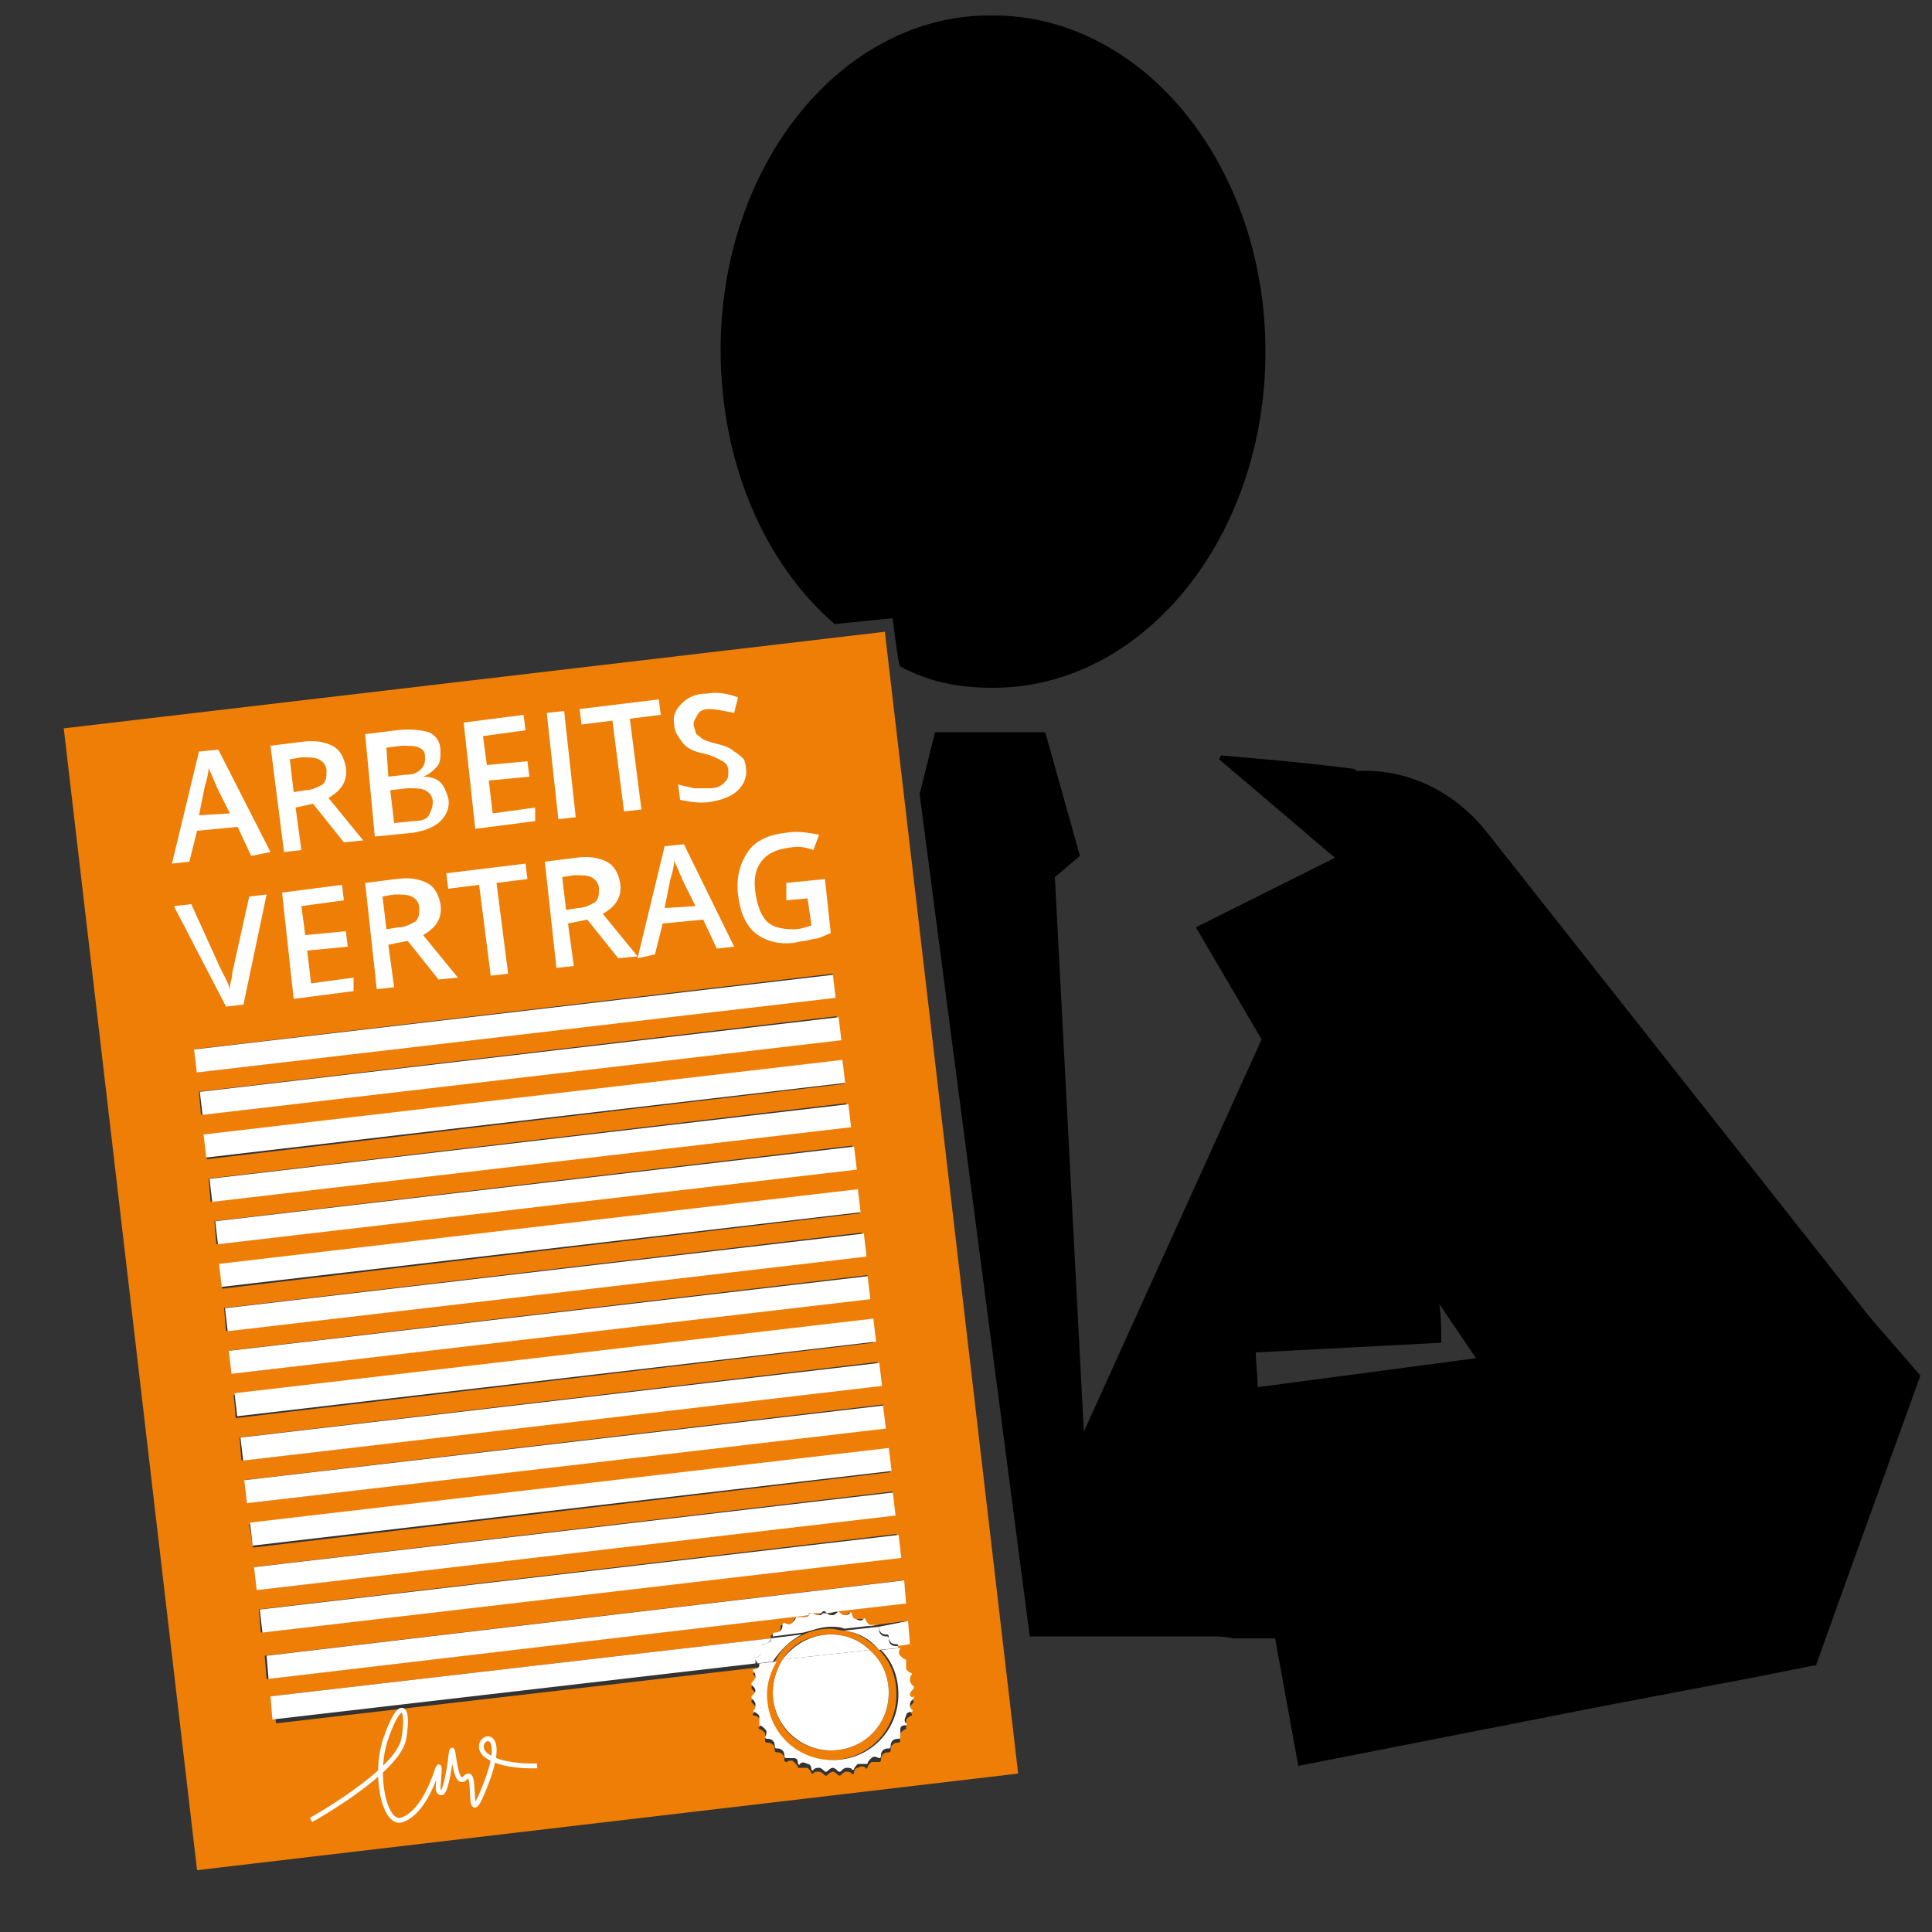
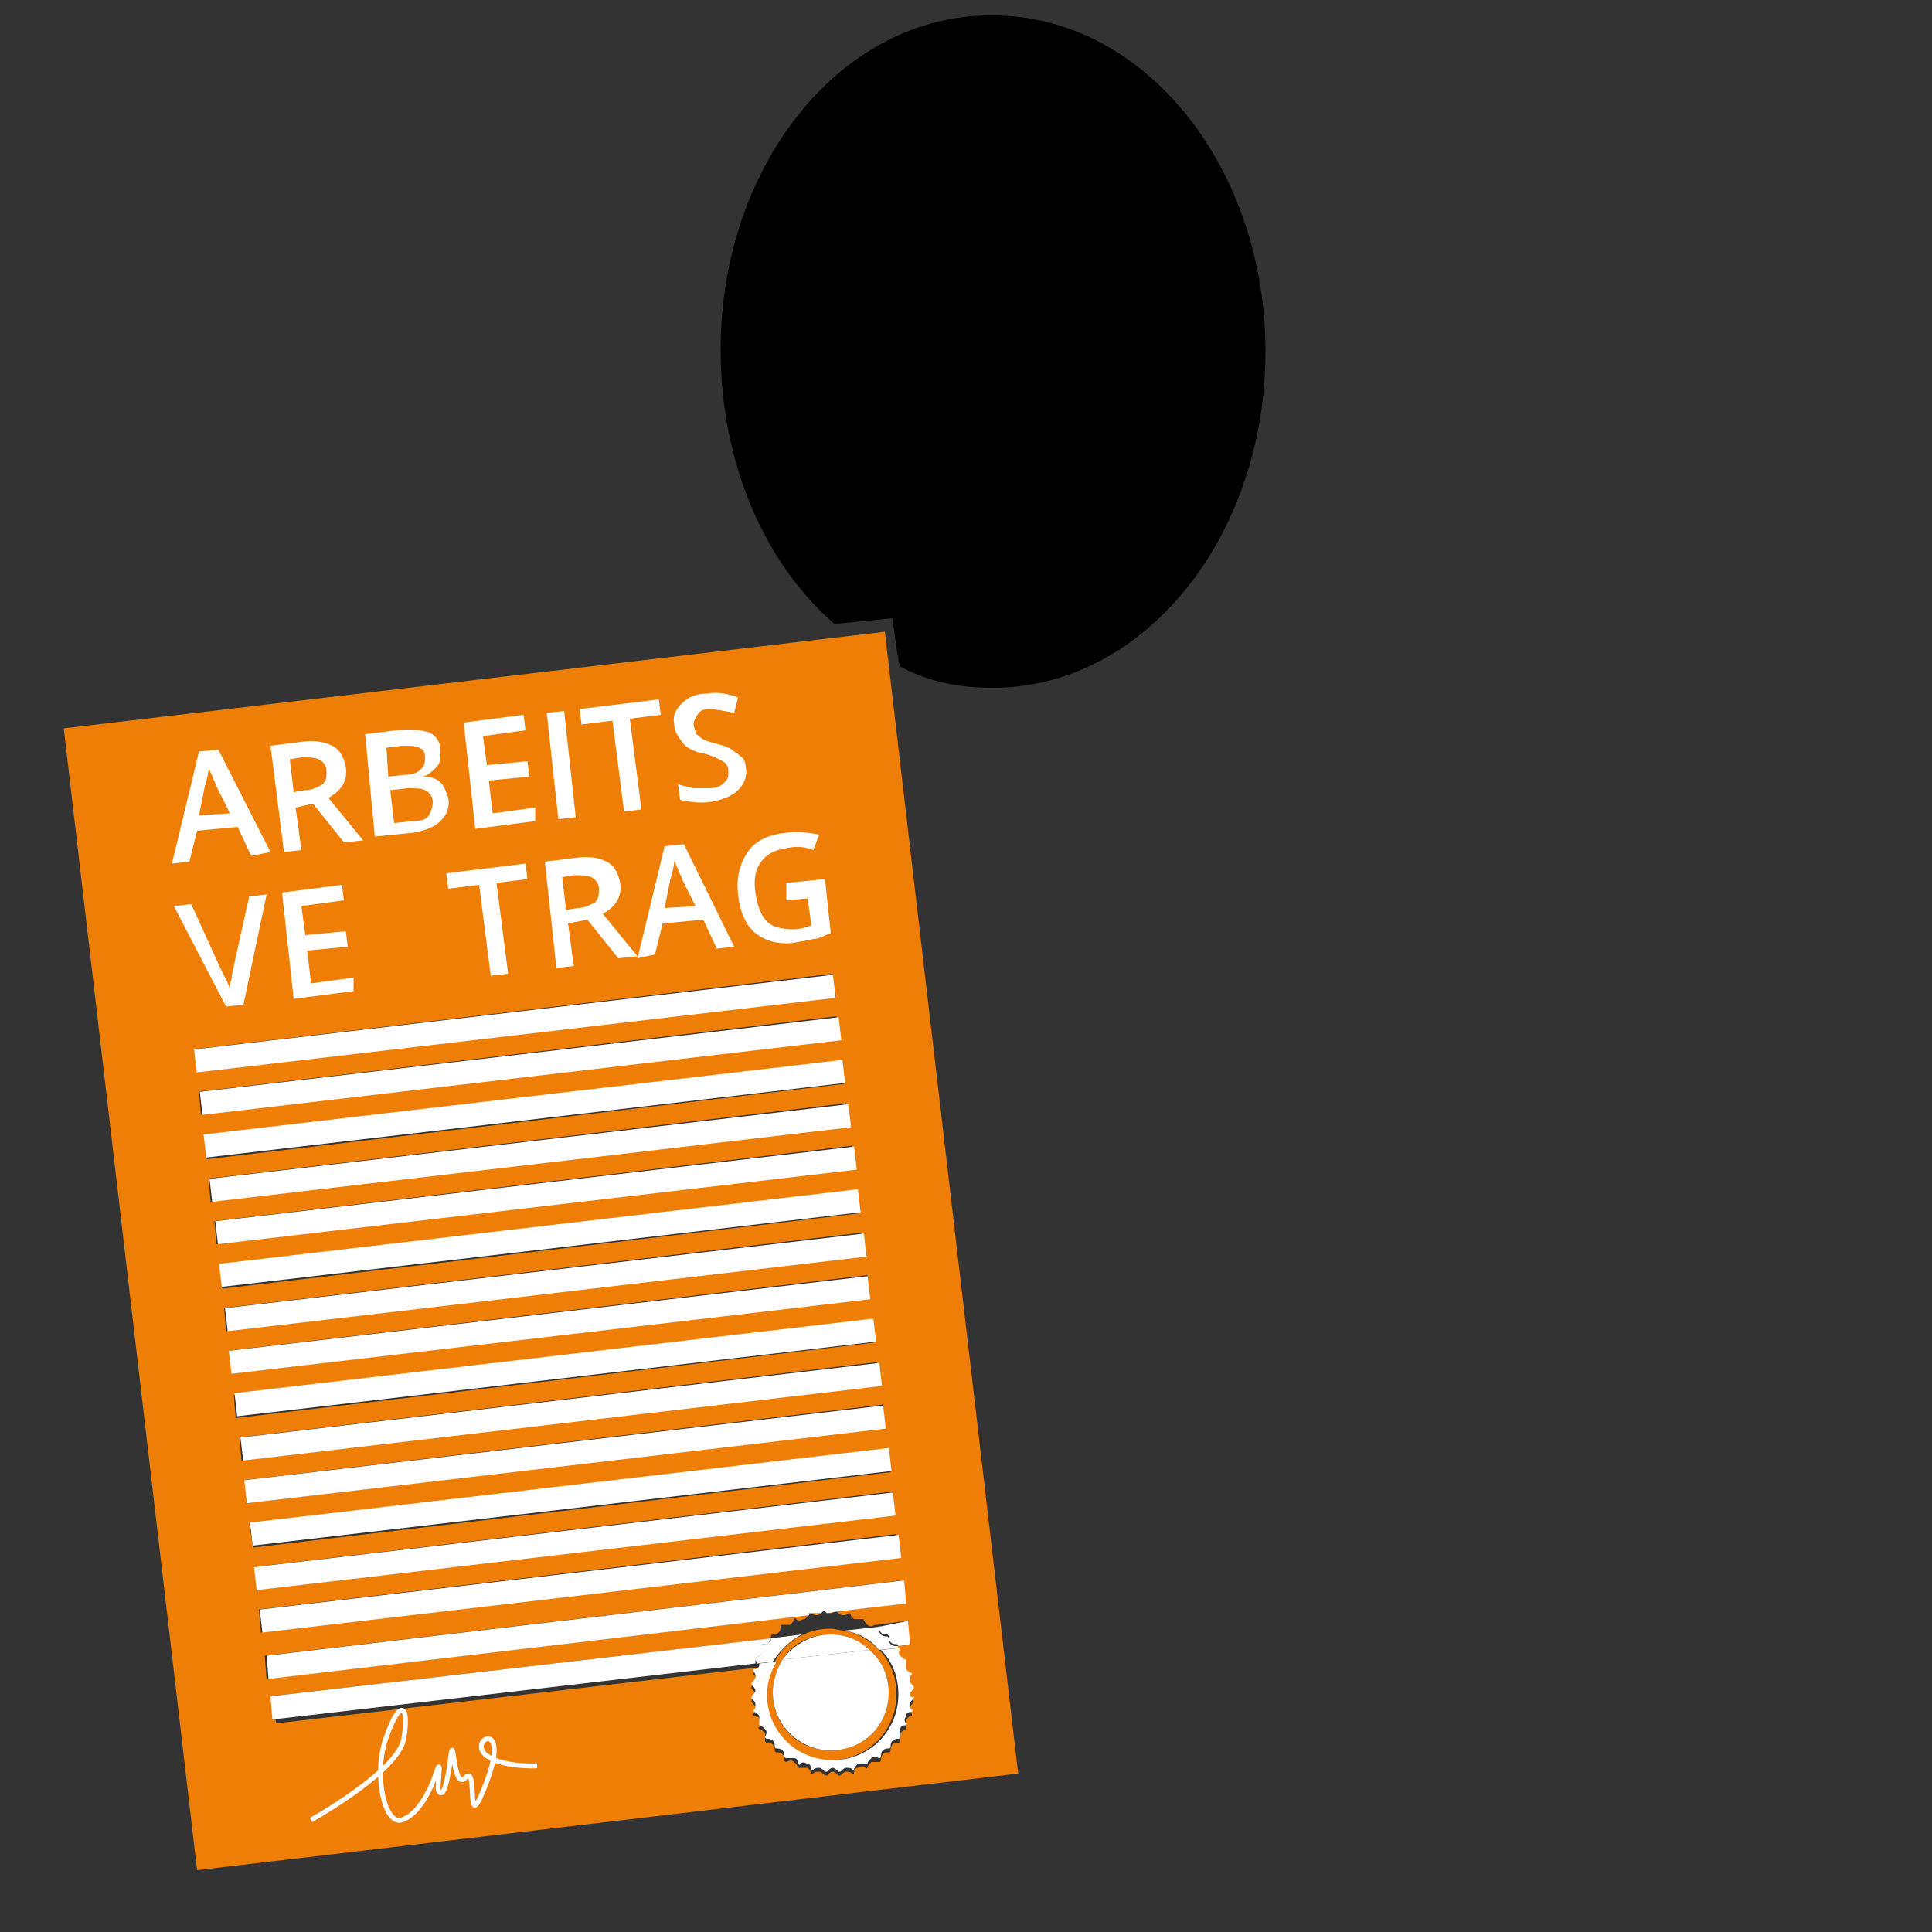
<svg xmlns="http://www.w3.org/2000/svg" version="1.1" id="Ebene_1" x="0px" y="0px" viewBox="0 0 100 100" style="enable-background:new 0 0 100 100;" xml:space="preserve">
  <rect x="0" y="0" width="100" height="100" fill="#333333" stroke="none" />
  <style type="text/css">
	.st0{fill:#EE7E05;}
	.st1{fill:#FFFFFF;}
	.st2{fill:none;stroke:#FFFFFF;stroke-width:0.25;stroke-miterlimit:10;}
</style>
  <path d="M51.4,35.6c7.8,0,14.1-7.8,14.1-17.4S59.2,0.8,51.4,0.8c-7.8-0.1-14.1,7.7-14.1,17.3c0,5.9,2.3,11.1,5.9,14.2  c0,0,3-0.3,3-0.3s0.3,2.5,0.4,2.5C48.1,35.3,49.6,35.6,51.4,35.6z" />
-   <path d="M96.8,68.2L76.9,43c-1.7-2.1-4.1-3.2-6.6-3.1c-0.1,0-0.1,0-0.2-0.1c-2.3-0.3-4.6-0.5-6.9-0.7l-0.1,0.2l6,5.1L61.9,48  l3.4,5.8l-9.2,20.3l-1.5-28.7l1.3-1.1l-1.8-6.4h-5.7l-0.8,3.2l5.7,43.6l9.4,0c0.3,0,0.7,0,1.1,0.1h2.2c0.4,2.2,0.8,4.4,1.2,6.6  l15.8-3.1l7.9-1.5l2-0.4l1-0.2h0.1H94c0.8-2.3,5.4-15,5.4-15L96.8,68.2z M65.1,71.8c0-0.6-0.1-1.2-0.1-1.8l9.6-0.5  c0-0.7,0-1.3-0.1-2l1.9,2.8L65.1,71.8z" />
  <g>
    <path class="st0" d="M43,83.5c0.1,0,0.2-0.1,0.3-0.2c0,0,0,0,0,0l-0.6,0.1C42.8,83.5,42.9,83.5,43,83.5z" />
    <path class="st0" d="M42.3,83.6c0.1,0,0.2-0.1,0.2-0.1L42,83.5C42.1,83.6,42.2,83.6,42.3,83.6z" />
    <path class="st0" d="M45.8,32.7l-42.5,5l6.9,59.1l42.5-5L45.8,32.7z M10.2,55.5l-0.1-1.2l33-3.9l0.1,1.2L10.2,55.5z M10.3,56.5   l33-3.9l0.1,1.2l-33,3.9L10.3,56.5z M10.6,58.8l33-3.9l0.1,1.2l-33,3.9L10.6,58.8z M10.8,61l33-3.9l0.1,1.2l-33,3.9L10.8,61z    M11.1,63.2l33-3.9l0.1,1.2l-33,3.9L11.1,63.2z M11.4,65.5l33-3.9l0.1,1.2l-33,3.9L11.4,65.5z M11.6,67.7l33-3.9l0.1,1.2l-33,3.9   L11.6,67.7z M11.9,69.9l33-3.9l0.1,1.2l-33,3.9L11.9,69.9z M12.1,72.2l33-3.9l0.1,1.2l-33,3.9L12.1,72.2z M12.4,74.4l33-3.9   l0.1,1.2l-33,3.9L12.4,74.4z M12.7,76.6l33-3.9l0.1,1.2l-33,3.9L12.7,76.6z M12.9,78.9L46,75l0.1,1.2l-33,3.9L12.9,78.9z    M13.2,81.1l33-3.9l0.1,1.2l-33,3.9L13.2,81.1z M13.4,83.3l33-3.9l0.1,1.2l-33,3.9L13.4,83.3z M47.3,88.1c-0.1,0.1-0.2,0.2-0.2,0.3   c0,0.1,0,0.3,0.1,0.3c0,0,0,0.1,0,0.1c-0.1,0-0.2,0.1-0.3,0.2c0,0.1,0,0.3,0,0.4c0,0,0,0.1,0,0.1c-0.1,0-0.2,0.1-0.3,0.2   s-0.1,0.2,0,0.4c0,0,0,0.1-0.1,0.1c-0.1,0-0.2,0-0.3,0.1c-0.1,0.1-0.1,0.2-0.1,0.3c0,0,0,0.1-0.1,0.1c-0.1,0-0.2,0-0.3,0.1   c-0.1,0.1-0.1,0.2-0.1,0.3c0,0,0,0.1-0.1,0.1c-0.1,0-0.2,0-0.4,0c-0.1,0.1-0.2,0.2-0.2,0.3c0,0-0.1,0.1-0.1,0   c-0.1-0.1-0.2-0.1-0.4,0c-0.1,0-0.2,0.1-0.2,0.3c0,0-0.1,0.1-0.1,0c-0.1-0.1-0.2-0.1-0.3-0.1s-0.2,0.1-0.3,0.2c0,0-0.1,0-0.1,0   c-0.1-0.1-0.2-0.2-0.3-0.2c-0.1,0-0.2,0.1-0.3,0.2c0,0-0.1,0-0.1,0c-0.1-0.1-0.2-0.2-0.3-0.2c-0.1,0-0.3,0-0.3,0.1c0,0-0.1,0-0.1,0   c0-0.1-0.1-0.2-0.2-0.3c-0.1,0-0.3,0-0.4,0c0,0-0.1,0-0.1,0c0-0.1-0.1-0.2-0.2-0.3s-0.2-0.1-0.4,0c0,0-0.1,0-0.1-0.1   c0-0.1,0-0.2-0.1-0.3c-0.1-0.1-0.2-0.1-0.3-0.1c0,0-0.1,0-0.1-0.1c0-0.1,0-0.2-0.1-0.3c-0.1-0.1-0.2-0.1-0.3-0.1c0,0-0.1,0-0.1-0.1   c0-0.1,0-0.2,0-0.4c-0.1-0.1-0.2-0.2-0.3-0.2c0,0-0.1-0.1,0-0.1c0.1-0.1,0.1-0.2,0-0.4c0-0.1-0.1-0.2-0.3-0.2c0,0-0.1-0.1,0-0.1   c0.1-0.1,0.1-0.2,0.1-0.3s-0.1-0.2-0.2-0.3c0,0,0-0.1,0-0.1c0.1-0.1,0.2-0.2,0.2-0.3c0-0.1-0.1-0.2-0.2-0.3c0,0,0-0.1,0-0.1   c0.1-0.1,0.2-0.2,0.2-0.3s0-0.3-0.1-0.3c0,0,0-0.1,0-0.1c0.1,0,0.2-0.1,0.3-0.2c0,0,0-0.1,0-0.1l-25,2.9L14,87.8l25.9-3   c0,0,0-0.1,0-0.1c0,0,0-0.1,0.1-0.1c0.1,0,0.2,0,0.3-0.1c0.1-0.1,0.1-0.2,0.1-0.3c0,0,0-0.1,0.1-0.1c0.1,0,0.2,0,0.4,0   c0.1-0.1,0.2-0.2,0.2-0.3c0,0,0.1-0.1,0.1,0c0.1,0.1,0.2,0.1,0.4,0c0.1,0,0.2-0.1,0.2-0.2l-28,3.3l-0.1-1.2l33-3.9l0.1,1.2   l-3.5,0.4c0,0,0,0,0,0c0.1,0.1,0.2,0.2,0.3,0.2c0.1,0,0.3,0,0.3-0.1c0,0,0.1,0,0.1,0c0,0.1,0.1,0.2,0.2,0.3c0.1,0,0.3,0,0.4,0   c0,0,0.1,0,0.1,0c0,0.1,0.1,0.2,0.2,0.3c0.1,0.1,0.2,0.1,0.4,0c0,0,0,0,0.1,0l1.5-0.2l0.1,1.2l-0.6,0.1c0,0,0,0,0,0   c0,0.1,0,0.2,0,0.4s0.2,0.2,0.3,0.2c0,0,0.1,0.1,0,0.1c-0.1,0.1-0.1,0.2,0,0.4c0,0.1,0.1,0.2,0.3,0.2c0,0,0.1,0.1,0,0.1   c-0.1,0.1-0.1,0.2-0.1,0.3c0,0.1,0.1,0.2,0.2,0.3c0,0,0,0.1,0,0.1c-0.1,0.1-0.2,0.2-0.2,0.3c0,0.1,0.1,0.2,0.2,0.3   C47.3,88,47.3,88.1,47.3,88.1z" />
    <rect x="10" y="52.4" transform="matrix(0.993 -0.116 0.116 0.993 -5.963 3.446)" class="st1" width="33.3" height="1.2" />
    <rect x="10.3" y="54.6" transform="matrix(0.993 -0.116 0.116 0.993 -6.22 3.491)" class="st1" width="33.3" height="1.2" />
    <rect x="10.5" y="56.8" transform="matrix(0.993 -0.116 0.116 0.993 -6.478 3.537)" class="st1" width="33.3" height="1.2" />
    <rect x="10.8" y="59.1" transform="matrix(0.993 -0.116 0.116 0.993 -6.735 3.582)" class="st1" width="33.3" height="1.2" />
    <rect x="11.1" y="61.3" transform="matrix(0.993 -0.116 0.116 0.993 -6.992 3.627)" class="st1" width="33.3" height="1.2" />
    <rect x="11.3" y="63.5" transform="matrix(0.993 -0.116 0.116 0.993 -7.249 3.672)" class="st1" width="33.3" height="1.2" />
    <rect x="11.6" y="65.8" transform="matrix(0.993 -0.116 0.116 0.993 -7.506 3.718)" class="st1" width="33.3" height="1.2" />
    <rect x="11.8" y="68" transform="matrix(0.993 -0.116 0.116 0.993 -7.763 3.763)" class="st1" width="33.3" height="1.2" />
    <rect x="12.1" y="70.2" transform="matrix(0.993 -0.116 0.116 0.993 -8.02 3.808)" class="st1" width="33.3" height="1.2" />
    <rect x="12.4" y="72.5" transform="matrix(0.993 -0.116 0.116 0.993 -8.277 3.853)" class="st1" width="33.3" height="1.2" />
    <rect x="12.6" y="74.7" transform="matrix(0.993 -0.116 0.116 0.993 -8.534 3.899)" class="st1" width="33.3" height="1.2" />
    <rect x="12.9" y="76.9" transform="matrix(0.993 -0.116 0.116 0.993 -8.791 3.944)" class="st1" width="33.3" height="1.2" />
    <rect x="13.1" y="79.2" transform="matrix(0.993 -0.116 0.116 0.993 -9.048 3.989)" class="st1" width="33.3" height="1.2" />
    <rect x="13.4" y="81.4" transform="matrix(0.993 -0.116 0.116 0.993 -9.305 4.034)" class="st1" width="33.3" height="1.2" />
    <path class="st1" d="M41.9,83.5C41.9,83.5,42,83.5,41.9,83.5l0.6,0c0,0,0,0,0.1-0.1c0,0,0.1,0,0.1,0c0,0,0,0,0.1,0.1l0.6-0.1   c0,0,0,0,0,0l3.5-0.4l-0.1-1.2l-33,3.9l0.1,1.2l28-3.3c0,0,0,0,0,0C41.8,83.5,41.9,83.5,41.9,83.5z" />
    <path class="st1" d="M45.5,84.2c0,0.1,0,0.2,0.1,0.3c0.1,0.1,0.2,0.1,0.3,0.1c0,0,0.1,0,0.1,0.1c0,0.1,0,0.2,0.1,0.3   c0.1,0.1,0.2,0.1,0.3,0.1c0,0,0.1,0,0.1,0.1l0.6-0.1L47,83.9L45.5,84.2C45.5,84.1,45.5,84.1,45.5,84.2z" />
    <path class="st0" d="M45.5,85.4c-0.5-0.5-1.1-0.9-1.8-1c-0.2,0-0.5-0.1-0.7-0.1c-0.5,0-1,0.1-1.4,0.3c-0.7,0.3-1.2,0.8-1.5,1.4   c-0.3,0.5-0.5,1.1-0.5,1.7c0,1.9,1.5,3.4,3.4,3.4s3.4-1.5,3.4-3.4C46.4,86.8,46.1,86,45.5,85.4z M43,90.6c-1.7,0-3-1.3-3-3   c0-0.6,0.2-1.2,0.5-1.7c0.5-0.8,1.4-1.3,2.5-1.3c0.8,0,1.5,0.3,2,0.8c0.6,0.5,1,1.3,1,2.2C46,89.3,44.7,90.6,43,90.6z" />
    <path class="st1" d="M39.1,85.9c0,0,0-0.1,0-0.1c0.1,0,0.2-0.1,0.3-0.2c0.1-0.1,0.1-0.2,0-0.4c0,0,0-0.1,0.1-0.1   c0.1,0,0.2,0,0.3-0.1c0.1-0.1,0.1-0.2,0.1-0.2l-25.9,3l0.1,1.2l25-2.9C39.1,86,39.1,86,39.1,85.9z" />
    <path class="st1" d="M43,90.6c1.7,0,3-1.3,3-3c0-0.9-0.4-1.7-1-2.2l-4.5,0.5C40.2,86.4,40,87,40,87.6C40,89.3,41.4,90.6,43,90.6z" />
    <path class="st1" d="M43,84.6c-1,0-1.9,0.5-2.5,1.3l4.5-0.5C44.5,84.9,43.8,84.6,43,84.6z" />
    <path class="st1" d="M47.1,87.7c0-0.1,0.1-0.2,0.2-0.3c0,0,0-0.1,0-0.1c-0.1-0.1-0.2-0.2-0.2-0.3c0-0.1,0-0.3,0.1-0.3   c0,0,0-0.1,0-0.1c-0.1,0-0.2-0.1-0.3-0.2c0-0.1,0-0.3,0-0.4c0,0,0-0.1,0-0.1c-0.1,0-0.2-0.1-0.3-0.2s-0.1-0.2,0-0.4c0,0,0,0,0,0   l-1,0.1c0.6,0.6,0.9,1.4,0.9,2.3c0,1.9-1.5,3.4-3.4,3.4s-3.4-1.5-3.4-3.4c0-0.6,0.2-1.2,0.5-1.7l-0.9,0.1c0,0,0,0.1,0,0.1   c0,0.1-0.1,0.2-0.3,0.2c0,0-0.1,0.1,0,0.1c0.1,0.1,0.1,0.2,0.1,0.3s-0.1,0.2-0.2,0.3c0,0,0,0.1,0,0.1c0.1,0.1,0.2,0.2,0.2,0.3   c0,0.1-0.1,0.2-0.2,0.3c0,0,0,0.1,0,0.1c0.1,0.1,0.2,0.2,0.2,0.3s0,0.3-0.1,0.3c0,0,0,0.1,0,0.1c0.1,0,0.2,0.1,0.3,0.2   c0,0.1,0,0.3,0,0.4c0,0,0,0.1,0,0.1c0.1,0,0.2,0.1,0.3,0.2c0.1,0.1,0.1,0.2,0,0.4c0,0,0,0.1,0.1,0.1c0.1,0,0.2,0,0.3,0.1   c0.1,0.1,0.1,0.2,0.1,0.3c0,0,0,0.1,0.1,0.1c0.1,0,0.2,0,0.3,0.1c0.1,0.1,0.1,0.2,0.1,0.3c0,0,0,0.1,0.1,0.1c0.1,0,0.2,0,0.4,0   s0.2,0.2,0.2,0.3c0,0,0.1,0.1,0.1,0c0.1-0.1,0.2-0.1,0.4,0c0.1,0,0.2,0.1,0.2,0.3c0,0,0.1,0.1,0.1,0c0.1-0.1,0.2-0.1,0.3-0.1   c0.1,0,0.2,0.1,0.3,0.2c0,0,0.1,0,0.1,0c0.1-0.1,0.2-0.2,0.3-0.2c0.1,0,0.2,0.1,0.3,0.2c0,0,0.1,0,0.1,0c0.1-0.1,0.2-0.2,0.3-0.2   s0.3,0,0.3,0.1c0,0,0.1,0,0.1,0c0-0.1,0.1-0.2,0.2-0.3c0.1,0,0.3,0,0.4,0c0,0,0.1,0,0.1,0c0-0.1,0.1-0.2,0.2-0.3   c0.1-0.1,0.2-0.1,0.4,0c0,0,0.1,0,0.1-0.1c0-0.1,0-0.2,0.1-0.3c0.1-0.1,0.2-0.1,0.3-0.1c0,0,0.1,0,0.1-0.1c0-0.1,0-0.2,0.1-0.3   c0.1-0.1,0.2-0.1,0.3-0.1c0,0,0.1,0,0.1-0.1c0-0.1,0-0.2,0-0.4s0.2-0.2,0.3-0.2c0,0,0.1-0.1,0-0.1c-0.1-0.1-0.1-0.2,0-0.4   c0-0.1,0.1-0.2,0.3-0.2c0,0,0.1-0.1,0-0.1c-0.1-0.1-0.1-0.2-0.1-0.3c0-0.1,0.1-0.2,0.2-0.3c0,0,0-0.1,0-0.1   C47.2,87.9,47.1,87.8,47.1,87.7z" />
-     <path class="st1" d="M43,84.2c0.2,0,0.5,0,0.7,0.1l1.8-0.2c0,0,0,0-0.1,0c-0.1,0-0.2,0-0.4,0c-0.1-0.1-0.2-0.2-0.2-0.3   c0,0-0.1-0.1-0.1,0c-0.1,0.1-0.2,0.1-0.4,0c-0.1,0-0.2-0.1-0.2-0.3c0,0-0.1-0.1-0.1,0c-0.1,0.1-0.2,0.1-0.3,0.1   c-0.1,0-0.2-0.1-0.3-0.2c0,0,0,0,0,0l0,0c0,0,0,0,0,0c-0.1,0.1-0.2,0.2-0.3,0.2c-0.1,0-0.2,0-0.3-0.1l-0.2,0   c-0.1,0.1-0.1,0.1-0.2,0.1c-0.1,0-0.2,0-0.3-0.1l-0.2,0c0,0.1-0.1,0.2-0.2,0.2c-0.1,0-0.3,0-0.4,0c0,0-0.1,0-0.1,0   c0,0.1-0.1,0.2-0.2,0.3c-0.1,0.1-0.2,0.1-0.4,0c0,0-0.1,0-0.1,0.1c0,0.1,0,0.2-0.1,0.3c-0.1,0.1-0.2,0.1-0.3,0.1c0,0-0.1,0-0.1,0.1   c0,0,0,0.1,0,0.1l1.6-0.2C42,84.4,42.5,84.2,43,84.2z" />
    <path class="st1" d="M42.6,83.4C42.5,83.4,42.5,83.4,42.6,83.4l0.2,0c0,0-0.1,0-0.1-0.1C42.6,83.3,42.6,83.3,42.6,83.4z" />
    <path class="st1" d="M41.9,83.5c0,0-0.1,0-0.1,0c0,0,0,0,0,0L41.9,83.5C42,83.5,41.9,83.5,41.9,83.5z" />
    <path class="st1" d="M43.3,83.3L43.3,83.3C43.4,83.3,43.4,83.3,43.3,83.3z" />
    <path class="st1" d="M41.5,84.6l-1.6,0.2c0,0.1,0,0.2-0.1,0.2c-0.1,0.1-0.2,0.1-0.3,0.1c0,0-0.1,0-0.1,0.1c0,0.1,0,0.2,0,0.4   c-0.1,0.1-0.2,0.2-0.3,0.2c0,0-0.1,0.1,0,0.1c0,0.1,0.1,0.1,0.1,0.2L40,86C40.4,85.4,40.9,84.9,41.5,84.6z" />
    <path class="st1" d="M45.5,85.4l1-0.1c0,0,0-0.1-0.1-0.1c-0.1,0-0.2,0-0.3-0.1c-0.1-0.1-0.1-0.2-0.1-0.3c0,0,0-0.1-0.1-0.1   c-0.1,0-0.2,0-0.3-0.1c-0.1-0.1-0.1-0.2-0.1-0.3c0,0,0,0,0-0.1l-1.8,0.2C44.4,84.5,45,84.8,45.5,85.4z" />
  </g>
  <path class="st2" d="M16.1,94.2c0,0,4.5-2.5,4.8-4.2c0.3-1.8-0.2-2.1-0.9-0.1c-0.7,1.9-0.1,4.6,0.8,4.3c0.9-0.3,1.5-1.6,1.8-2.5  c0.3-0.9,0,0.9,0.1,1c0.1,0.1,0.3,0.5,0.6-1.5c0.2-2,0.1,1.6,0.8,0.8c0.7-0.7-0.1,3.4,1.1,0.2c1.2-3.2-0.9-2.2-0.1-1.4  c0.8,0.7,2.7,0.6,2.7,0.6" />
  <g>
    <path class="st1" d="M13,44.3l-0.7-1.5l-2.1,0.2l-0.4,1.6l-0.9,0.1l1.4-5.8l1-0.1l2.7,5.3L13,44.3z M11.9,42.1l-0.7-1.4   c0-0.1-0.1-0.2-0.2-0.5c-0.1-0.2-0.2-0.4-0.2-0.5c0,0.3-0.1,0.7-0.2,1l-0.3,1.5L11.9,42.1z" />
    <path class="st1" d="M15.3,41.8l0.3,2.2l-0.9,0.1L14,38.6l1.6-0.2c0.7-0.1,1.2,0,1.6,0.2c0.4,0.2,0.6,0.6,0.7,1.1   c0.1,0.7-0.2,1.2-0.9,1.6l1.8,2.2l-1,0.1l-1.6-2L15.3,41.8z M15.2,41l0.6-0.1c0.4,0,0.7-0.2,0.9-0.3c0.2-0.2,0.2-0.4,0.2-0.7   c0-0.3-0.2-0.5-0.4-0.6c-0.2-0.1-0.5-0.1-0.9-0.1L15,39.3L15.2,41z" />
    <path class="st1" d="M18.9,38l1.6-0.2c0.8-0.1,1.3,0,1.7,0.1c0.4,0.2,0.6,0.5,0.6,1c0,0.3,0,0.6-0.2,0.8s-0.4,0.4-0.7,0.5l0,0   c0.4,0,0.7,0.1,0.9,0.3c0.2,0.2,0.3,0.5,0.4,0.8c0.1,0.5-0.1,0.9-0.4,1.2s-0.8,0.5-1.4,0.6l-2,0.2L18.9,38z M20.1,40.2l0.9-0.1   c0.4,0,0.6-0.1,0.8-0.3s0.2-0.4,0.2-0.6c0-0.3-0.1-0.4-0.3-0.5c-0.2-0.1-0.5-0.1-0.9-0.1l-0.8,0.1L20.1,40.2z M20.2,40.9l0.2,1.7   l1-0.1c0.4,0,0.7-0.1,0.8-0.3s0.2-0.4,0.2-0.7c0-0.3-0.2-0.5-0.4-0.6c-0.2-0.1-0.5-0.1-0.9-0.1L20.2,40.9z" />
    <path class="st1" d="M27.7,42.5l-3.1,0.4L24,37.4l3.1-0.4l0.1,0.8L25,38.1l0.2,1.5l2.1-0.2l0.1,0.8l-2.1,0.2l0.2,1.7l2.2-0.3   L27.7,42.5z" />
    <path class="st1" d="M28.9,42.4l-0.6-5.5l0.9-0.1l0.6,5.5L28.9,42.4z" />
    <path class="st1" d="M33.2,41.9L32.3,42l-0.6-4.7l-1.6,0.2L30,36.7l4.1-0.5l0.1,0.8l-1.6,0.2L33.2,41.9z" />
    <path class="st1" d="M38.6,39.7c0.1,0.5-0.1,0.9-0.4,1.2c-0.3,0.3-0.8,0.5-1.4,0.6c-0.6,0.1-1.1,0-1.6-0.1l-0.1-0.8   c0.3,0.1,0.5,0.1,0.8,0.2c0.3,0,0.6,0,0.8,0c0.4,0,0.6-0.1,0.8-0.3c0.2-0.2,0.2-0.3,0.2-0.6c0-0.2-0.1-0.4-0.3-0.5   c-0.2-0.1-0.5-0.3-1-0.4c-0.5-0.1-0.9-0.3-1.1-0.6s-0.4-0.5-0.4-0.9c-0.1-0.5,0.1-0.8,0.4-1.1c0.3-0.3,0.7-0.5,1.3-0.5   c0.5-0.1,1.1,0,1.6,0.2l-0.2,0.8c-0.5-0.1-1-0.2-1.3-0.2c-0.3,0-0.5,0.1-0.6,0.3s-0.2,0.3-0.2,0.5c0,0.1,0.1,0.3,0.1,0.4   s0.2,0.2,0.3,0.3s0.4,0.2,0.8,0.3c0.4,0.1,0.7,0.2,0.9,0.4c0.2,0.1,0.4,0.3,0.5,0.4C38.5,39.3,38.6,39.5,38.6,39.7z" />
    <path class="st1" d="M12.9,46.4l0.9-0.1L12.6,52l-0.9,0.1L9,46.9l0.9-0.1l1.5,3.3c0.1,0.2,0.2,0.4,0.3,0.6c0.1,0.2,0.2,0.4,0.2,0.6   c0-0.2,0-0.4,0.1-0.7c0-0.3,0.1-0.5,0.1-0.6L12.9,46.4z" />
    <path class="st1" d="M18.3,51.3l-3.1,0.4l-0.6-5.5l3.1-0.4l0.1,0.8l-2.2,0.3l0.2,1.5l2.1-0.2l0.1,0.8l-2.1,0.2l0.2,1.7l2.2-0.3   L18.3,51.3z" />
-     <path class="st1" d="M20.1,48.9l0.3,2.2l-0.9,0.1l-0.6-5.5l1.6-0.2c0.7-0.1,1.2,0,1.6,0.2c0.4,0.2,0.6,0.6,0.7,1.1   c0.1,0.7-0.2,1.2-0.9,1.6l1.8,2.2l-1,0.1l-1.6-2L20.1,48.9z M20,48.1l0.6-0.1c0.4,0,0.7-0.2,0.9-0.3c0.2-0.2,0.2-0.4,0.2-0.7   c0-0.3-0.2-0.5-0.4-0.6s-0.5-0.1-0.9-0.1l-0.6,0.1L20,48.1z" />
    <path class="st1" d="M26.3,50.4l-0.9,0.1l-0.6-4.7L23.2,46l-0.1-0.8l4.1-0.5l0.1,0.8l-1.6,0.2L26.3,50.4z" />
    <path class="st1" d="M29.4,47.8l0.3,2.2l-0.9,0.1l-0.6-5.5l1.6-0.2c0.7-0.1,1.2,0,1.6,0.2c0.4,0.2,0.6,0.6,0.7,1.1   c0.1,0.7-0.2,1.2-0.9,1.6l1.8,2.2l-1,0.1l-1.6-2L29.4,47.8z M29.3,47.1l0.6-0.1c0.4,0,0.7-0.2,0.9-0.3c0.2-0.2,0.2-0.4,0.2-0.7   c0-0.3-0.2-0.5-0.4-0.6c-0.2-0.1-0.5-0.1-0.9-0.1l-0.6,0.1L29.3,47.1z" />
    <path class="st1" d="M37.1,49.1l-0.7-1.5l-2.1,0.2l-0.4,1.6L33,49.6l1.4-5.8l1-0.1L38,49L37.1,49.1z M36,46.9l-0.7-1.4   c0-0.1-0.1-0.2-0.2-0.5c-0.1-0.2-0.2-0.4-0.2-0.5c0,0.3-0.1,0.7-0.2,1l-0.3,1.5L36,46.9z" />
    <path class="st1" d="M40.7,45.7l2-0.2l0.3,2.8c-0.3,0.1-0.6,0.3-0.9,0.3c-0.3,0.1-0.6,0.1-1,0.2c-0.8,0.1-1.5-0.1-2-0.5   c-0.5-0.4-0.8-1.1-0.9-2c-0.1-0.9,0.1-1.6,0.5-2.2s1.1-0.9,2-1c0.6-0.1,1.1,0,1.7,0.1L42.1,44c-0.5-0.2-0.9-0.2-1.4-0.1   c-0.6,0.1-1,0.3-1.3,0.7c-0.3,0.4-0.4,0.9-0.3,1.6c0.1,0.7,0.3,1.2,0.6,1.5c0.3,0.3,0.8,0.4,1.4,0.4c0.3,0,0.6-0.1,0.9-0.2   l-0.2-1.4l-1.1,0.1L40.7,45.7z" />
  </g>
</svg>